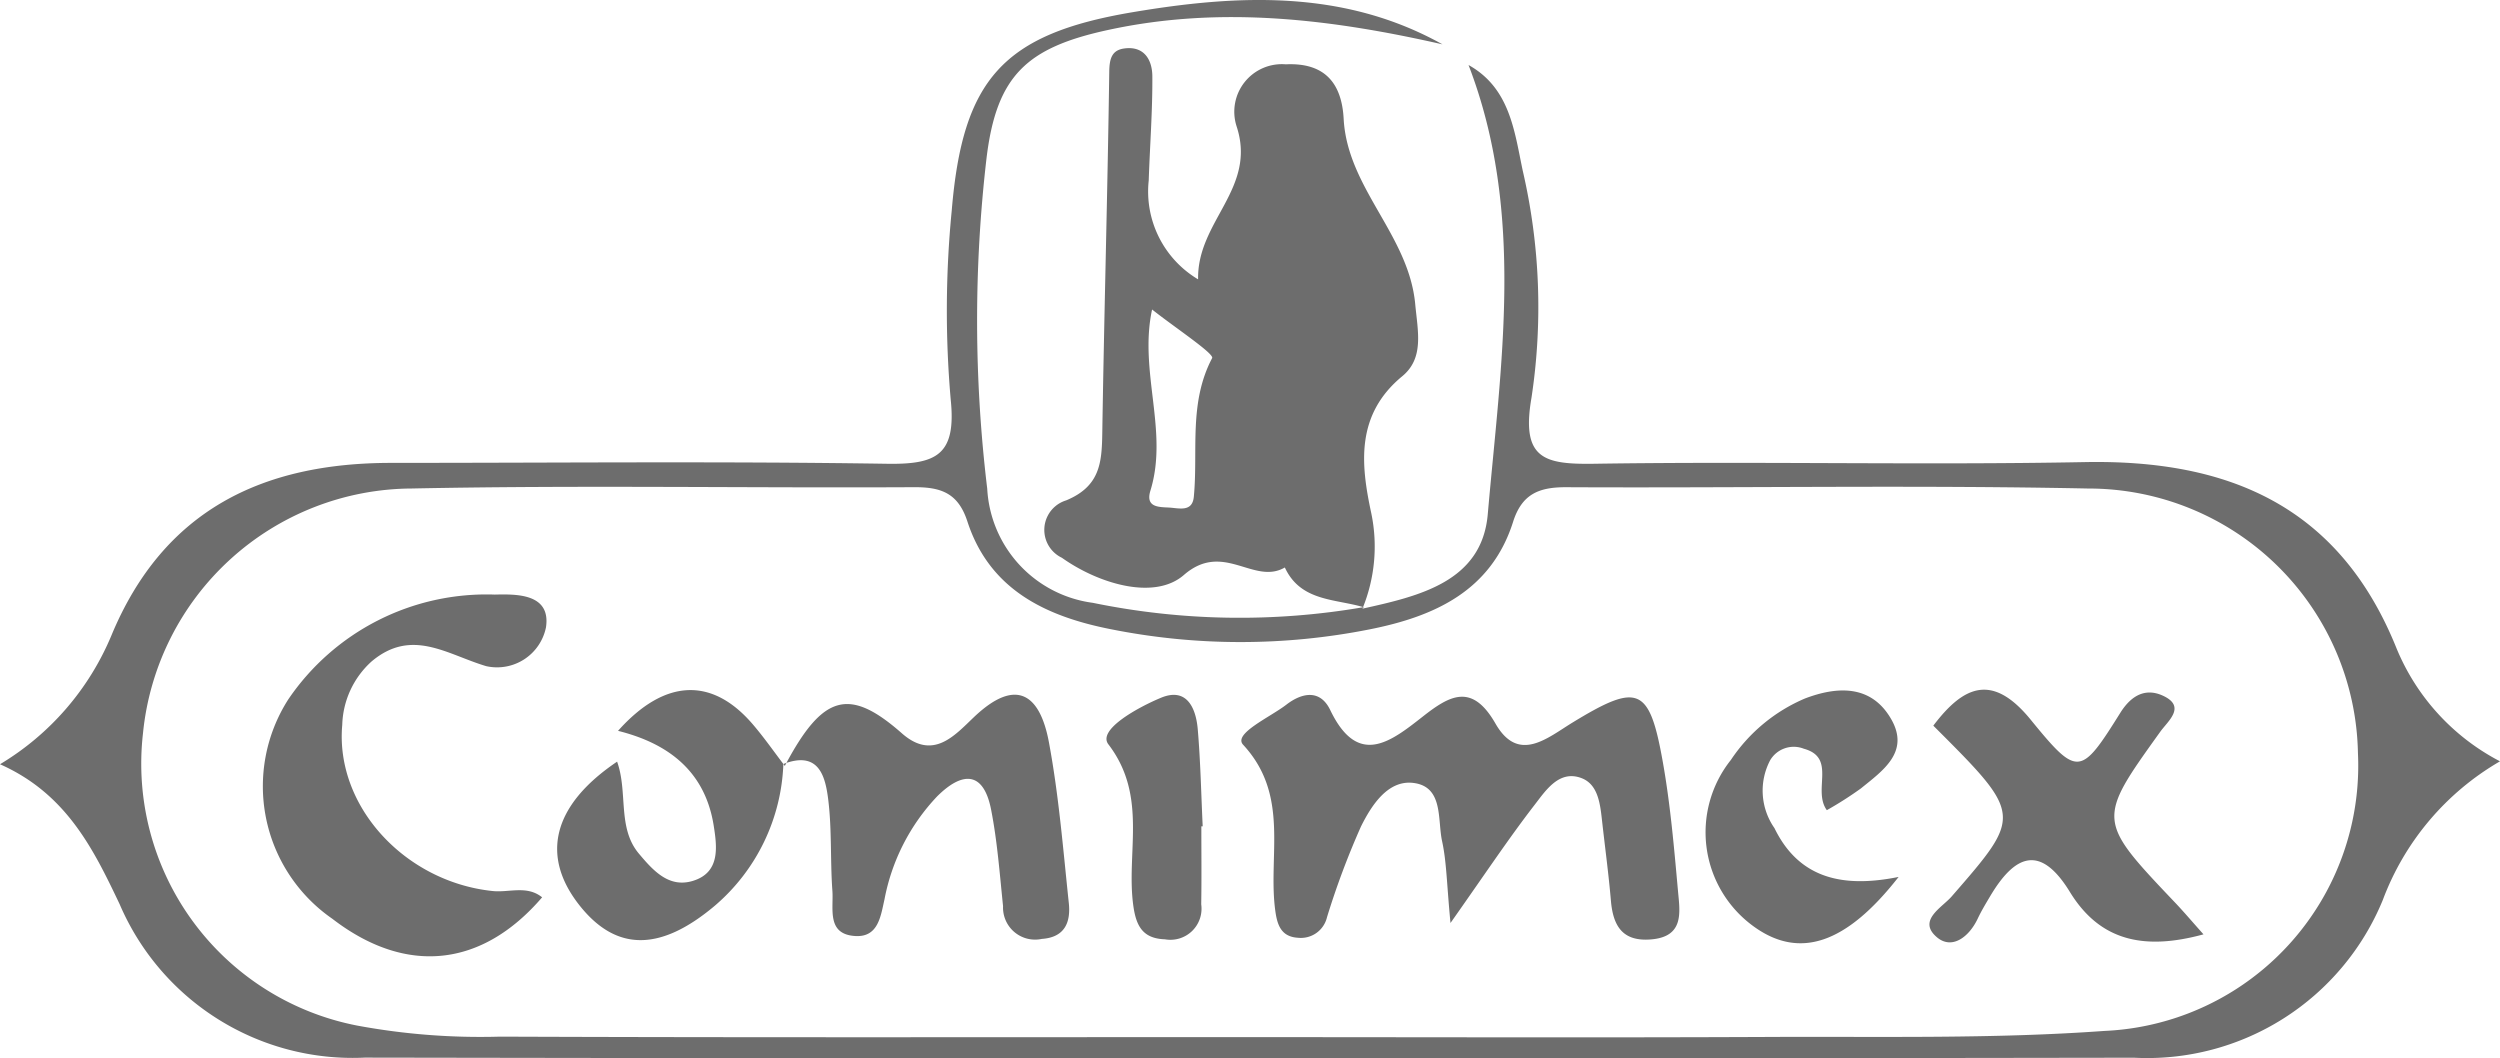
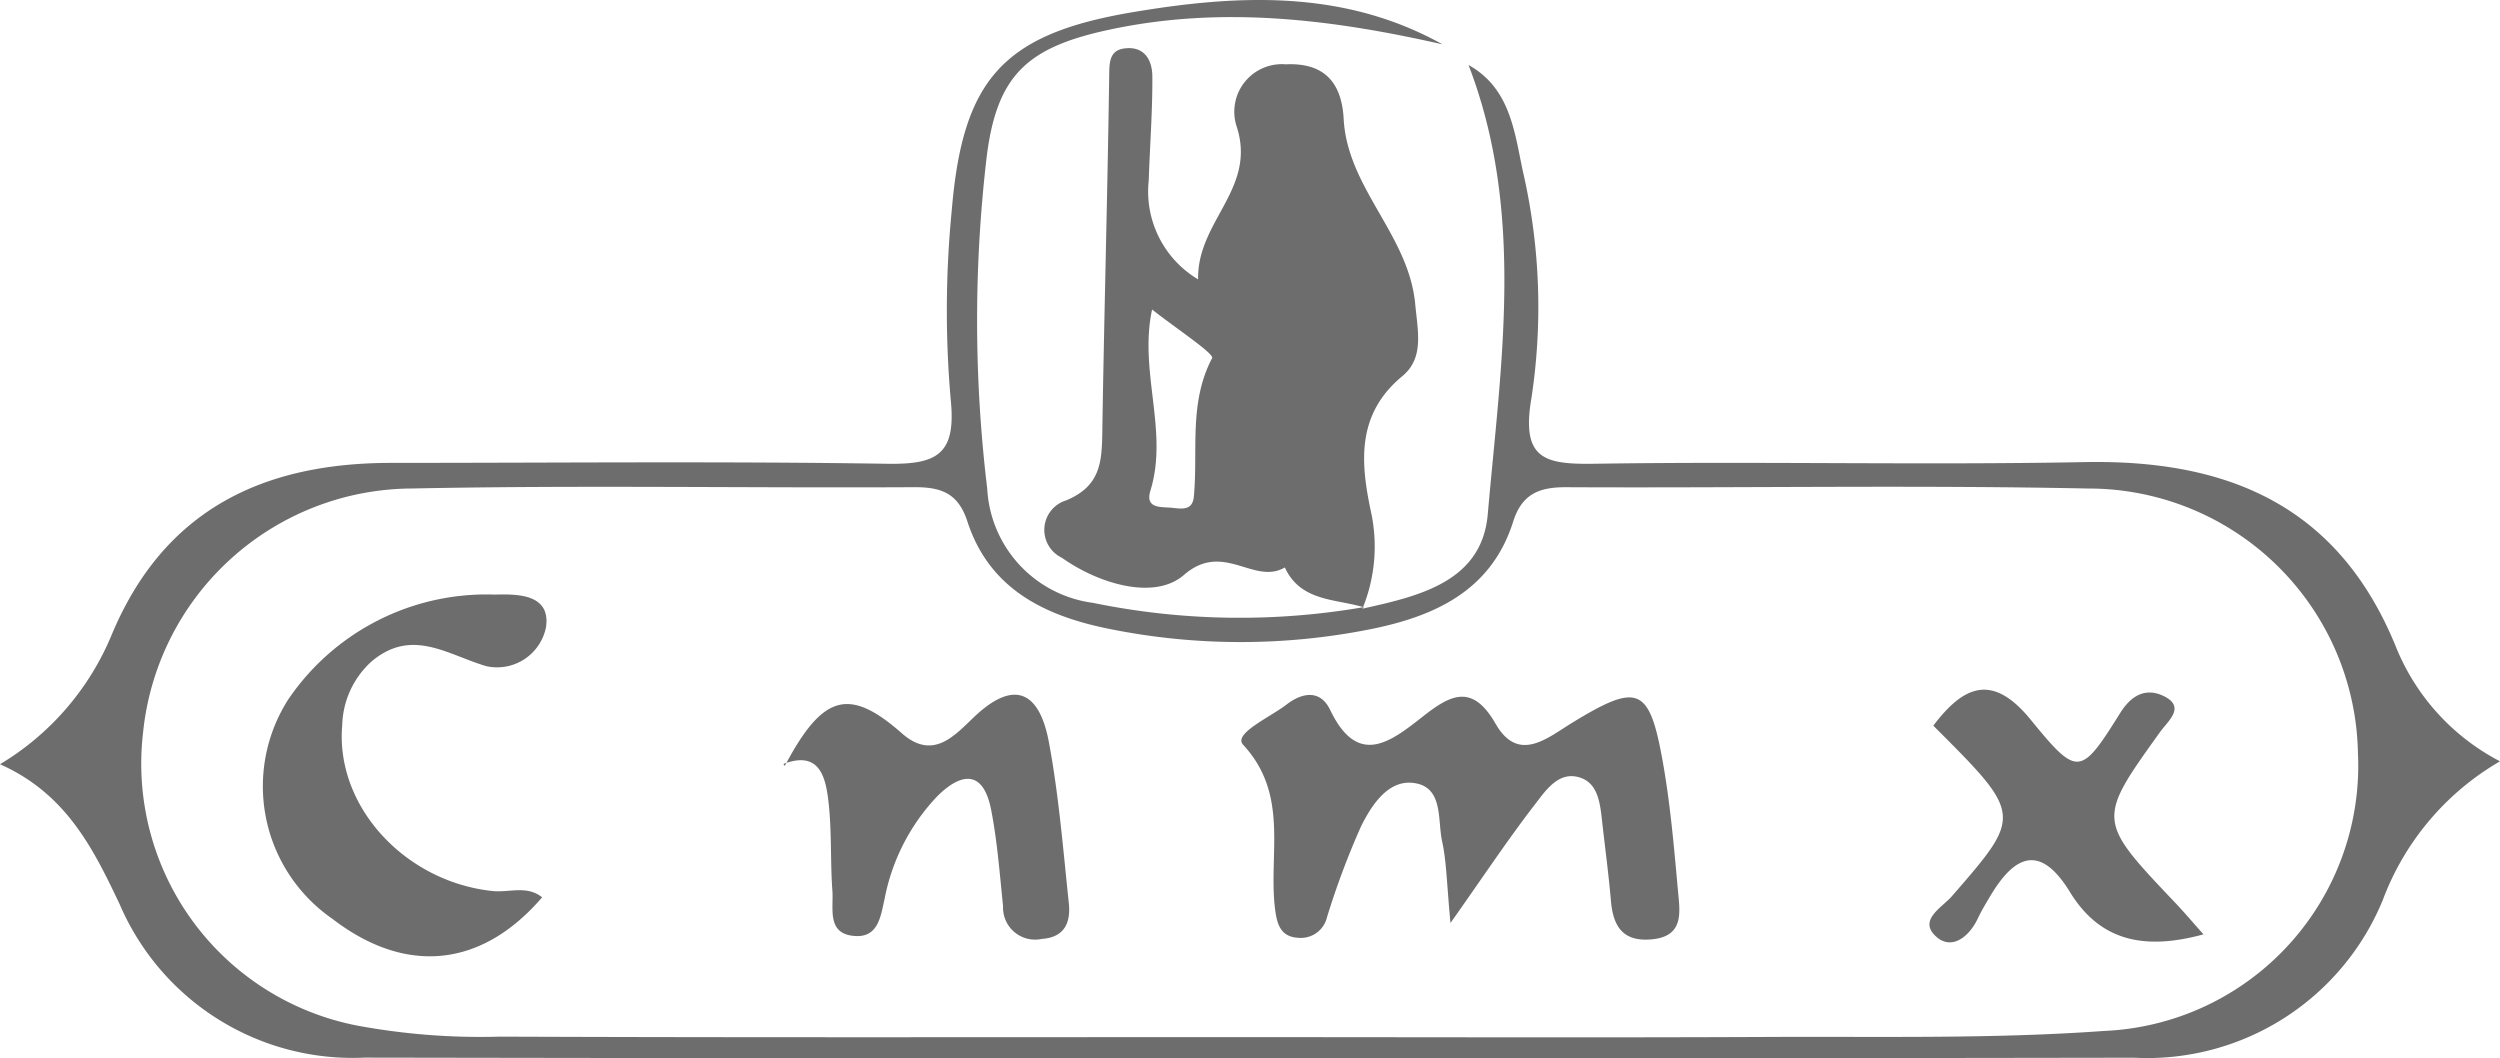
<svg xmlns="http://www.w3.org/2000/svg" width="98.868" height="41.859" viewBox="0 0 98.868 41.859">
  <defs>
    <style>.cls-1{fill:#6d6d6d}</style>
  </defs>
  <g id="Layer_2" data-name="Layer 2">
    <g id="main">
      <g id="HZurh6">
        <path class="cls-1" d="M58.076 2.571c1.64.912 1.815 2.621 2.143 4.174a23.905 23.905 0 0 1 .347 8.984c-.422 2.444.519 2.642 2.516 2.611 6.453-.1 12.91.058 19.362-.065 5.711-.11 10.073 1.756 12.33 7.36a8.828 8.828 0 0 0 4.094 4.473 10.653 10.653 0 0 0-4.634 5.482 10.076 10.076 0 0 1-9.843 6.24q-34.982.058-69.964-.004a10.028 10.028 0 0 1-9.694-6.065C3.695 33.578 2.626 31.39 0 30.224a10.77 10.77 0 0 0 4.404-5.088c2.059-4.963 5.973-6.83 11.067-6.83 6.54-.001 13.081-.066 19.62.035 1.954.03 2.732-.358 2.507-2.539a40.591 40.591 0 0 1 .04-7.47c.43-5.188 2.023-6.984 7.145-7.848 4.164-.703 8.359-.908 12.263 1.27-4.372-.993-8.756-1.539-13.22-.57-3.214.696-4.418 1.797-4.812 5.075a55.463 55.463 0 0 0 .028 13.066 4.814 4.814 0 0 0 4.176 4.515 28.813 28.813 0 0 0 10.706.172l-.047.06c2.231-.495 4.727-1.056 4.96-3.734.516-5.932 1.486-11.935-.761-17.767zm-8.632 38.445c6.88 0 13.76.024 20.639-.008 4.383-.02 8.78.078 13.146-.238A10.501 10.501 0 0 0 93.25 29.776 10.658 10.658 0 0 0 82.593 19.32c-6.876-.142-13.758-.017-20.637-.052-1.077-.006-1.764.254-2.118 1.37-.867 2.735-3.118 3.744-5.665 4.25a26.159 26.159 0 0 1-10.25-.006c-2.554-.505-4.786-1.553-5.666-4.262-.366-1.124-1.044-1.359-2.115-1.353-6.621.036-13.245-.084-19.863.052a10.736 10.736 0 0 0-10.625 9.689 10.551 10.551 0 0 0 8.483 11.553 26.686 26.686 0 0 0 5.64.435c9.889.04 19.778.018 29.667.02z" />
        <path class="cls-1" d="M53.924 24.012c-1.133-.335-2.49-.224-3.112-1.57-1.23.712-2.43-1.061-3.994.298-1.161 1.01-3.365.354-4.824-.682a1.221 1.221 0 0 1 .172-2.27c1.334-.555 1.408-1.483 1.426-2.648.074-4.768.21-9.536.276-14.305.007-.524.106-.854.599-.919.797-.105 1.102.47 1.105 1.102.009 1.371-.097 2.743-.143 4.115a4.046 4.046 0 0 0 1.953 3.915c-.047-2.313 2.342-3.59 1.517-6.067a1.881 1.881 0 0 1 1.951-2.437c1.554-.073 2.213.758 2.288 2.156.147 2.746 2.573 4.582 2.83 7.327.101 1.082.36 2.133-.514 2.853-1.846 1.524-1.64 3.48-1.226 5.406a6.456 6.456 0 0 1-.344 3.777l.04-.05zM45.562 12.24c-.53 2.452.659 4.811-.066 7.162-.201.655.31.65.728.67.392.02.928.198.988-.424.176-1.826-.211-3.707.725-5.487.09-.173-1.517-1.239-2.375-1.921zm11.801 24.262c-.149-1.547-.153-2.41-.332-3.234-.187-.859.06-2.164-1.143-2.306-1.009-.12-1.654.9-2.063 1.719a31.61 31.61 0 0 0-1.346 3.593 1.061 1.061 0 0 1-1.147.812c-.655-.038-.817-.493-.894-1.042-.311-2.2.59-4.576-1.276-6.592-.405-.436 1.067-1.088 1.712-1.586.597-.46 1.327-.63 1.733.214 1.096 2.284 2.39 1.255 3.663.256 1.07-.84 1.947-1.333 2.872.28.911 1.587 2.051.566 3.052-.044 2.59-1.58 3.037-1.42 3.567 1.568.299 1.685.446 3.4.6 5.106.075.83.252 1.796-1.066 1.905-1.135.095-1.503-.54-1.588-1.534-.088-1.025-.225-2.046-.34-3.068-.078-.688-.136-1.512-.818-1.775-.885-.34-1.415.482-1.863 1.061-1.027 1.33-1.96 2.735-3.323 4.667zM21.44 35.486c-2.392 2.785-5.391 3.087-8.296.85a6.372 6.372 0 0 1-1.738-8.685 9.474 9.474 0 0 1 8.156-4.137c.817-.017 2.234-.063 2.03 1.295a1.974 1.974 0 0 1-2.358 1.537c-1.551-.458-2.95-1.532-4.543-.184a3.512 3.512 0 0 0-1.156 2.506c-.287 3.201 2.467 6.206 5.948 6.57.647.069 1.353-.236 1.956.248zm9.597-5.196c1.499-2.836 2.544-3.125 4.63-1.289 1.231 1.083 2.08.092 2.85-.641 1.681-1.599 2.612-.89 2.963.985.392 2.097.563 4.237.788 6.363.08.746-.142 1.36-1.065 1.423a1.268 1.268 0 0 1-1.535-1.295c-.132-1.274-.227-2.56-.472-3.814-.309-1.578-1.176-1.485-2.14-.522a8.107 8.107 0 0 0-2.076 4.064c-.15.655-.241 1.5-1.142 1.454-1.158-.06-.868-1.077-.919-1.783-.087-1.194-.018-2.404-.162-3.59-.115-.95-.372-1.97-1.777-1.431zm45.42-1.592c1.197-1.582 2.337-2.093 3.853-.234 1.852 2.27 1.974 2.235 3.54-.27.467-.749 1.044-.979 1.69-.68.932.431.196 1-.106 1.422-2.511 3.5-2.518 3.493.588 6.763.34.358.659.735 1.12 1.252-2.324.634-4.083.282-5.283-1.676-1.171-1.91-2.177-1.468-3.146.155-.175.295-.354.59-.5.9-.34.721-1.016 1.242-1.614.735-.782-.664.197-1.168.585-1.614 2.805-3.224 2.815-3.215-.727-6.753z" />
-         <path class="cls-1" d="M30.98 30.214a7.741 7.741 0 0 1-2.717 5.61c-2.14 1.8-3.892 1.823-5.35-.026-1.535-1.945-1.073-3.948 1.492-5.677.434 1.218.003 2.614.86 3.636.576.687 1.199 1.374 2.15 1.075 1.074-.337.943-1.343.809-2.186-.337-2.118-1.76-3.239-3.783-3.743 1.851-2.073 3.726-2.137 5.337-.25.443.518.834 1.08 1.254 1.63l-.052-.07zm44.105 4.466c-2.089 2.674-3.93 3.252-5.715 1.97a4.592 4.592 0 0 1-.918-6.597 6.637 6.637 0 0 1 2.93-2.43c1.28-.487 2.621-.55 3.407.813.75 1.302-.326 2.037-1.19 2.74a14.237 14.237 0 0 1-1.353.864c-.575-.794.395-2.075-.91-2.43a1.083 1.083 0 0 0-1.333.459 2.584 2.584 0 0 0 .172 2.681c.978 2.009 2.725 2.372 4.91 1.93zm-27.575-2c0 1.029.012 2.057-.005 3.084a1.23 1.23 0 0 1-1.435 1.383c-.864-.03-1.133-.51-1.247-1.303-.304-2.117.588-4.346-.99-6.409-.444-.58 1.19-1.471 2.085-1.842 1.012-.419 1.376.401 1.449 1.238.11 1.279.135 2.565.196 3.848z" />
      </g>
    </g>
  </g>
</svg>